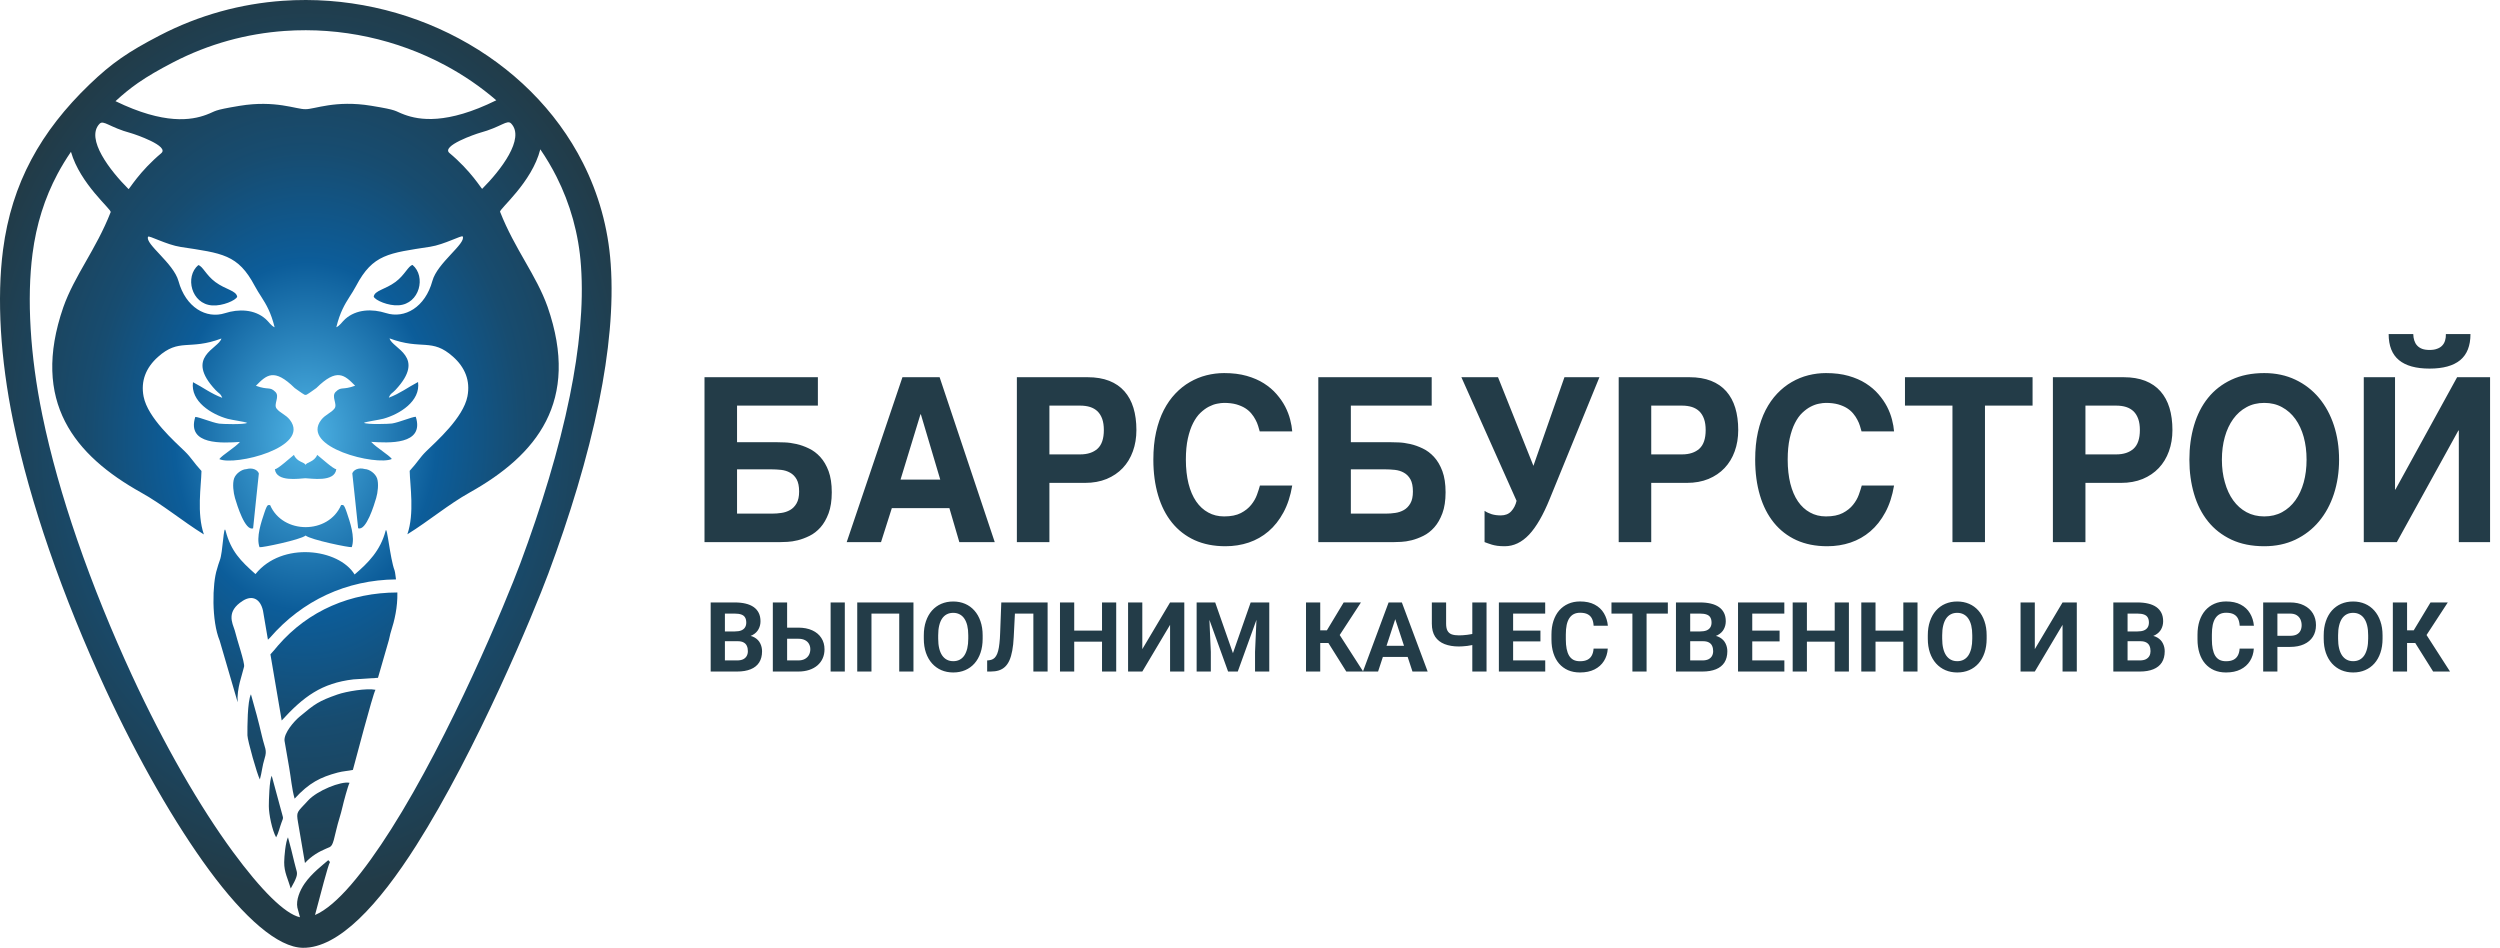
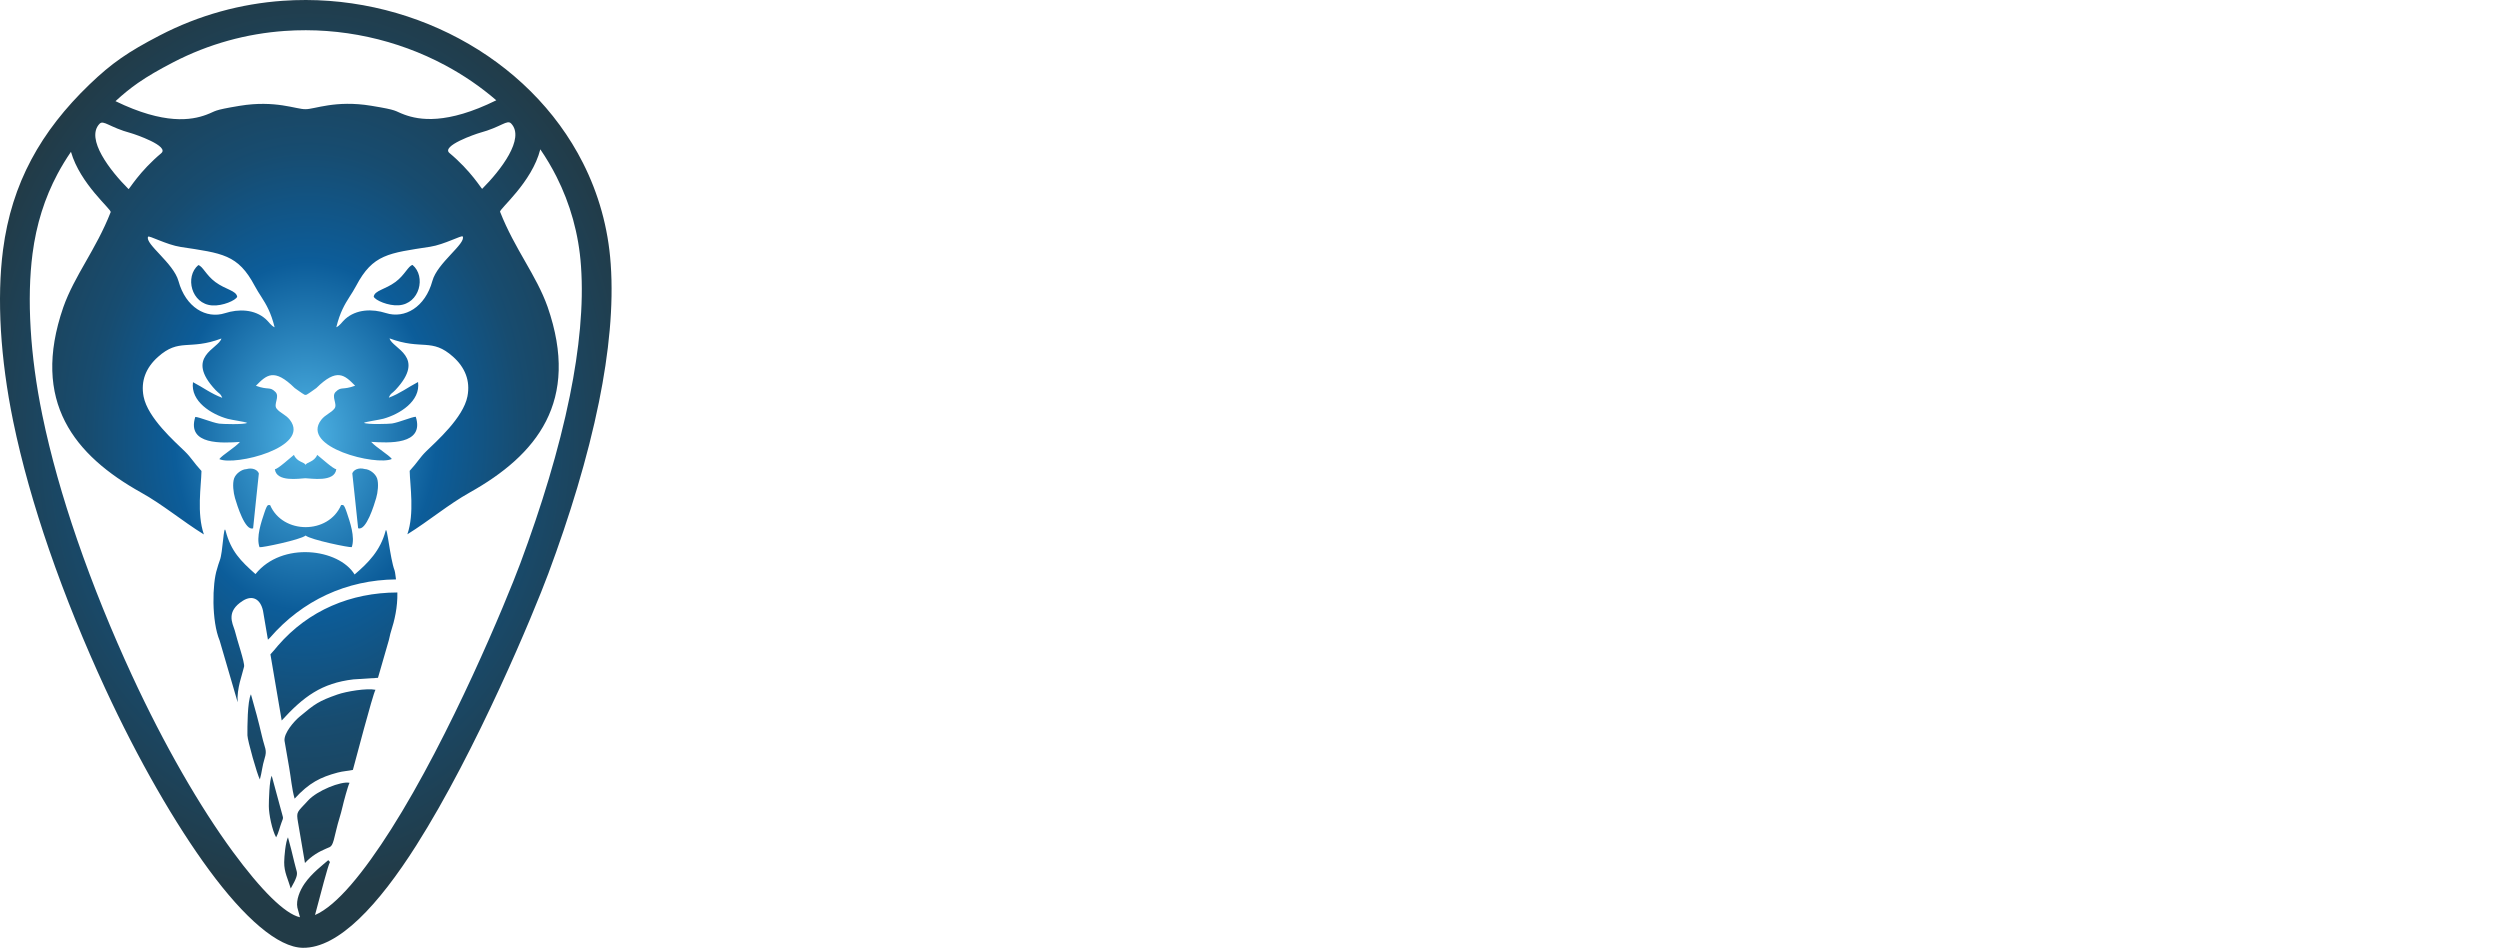
<svg xmlns="http://www.w3.org/2000/svg" width="182" height="69" viewBox="0 0 182 69" fill="none">
  <path fill-rule="evenodd" clip-rule="evenodd" d="M11.76 11.137C10.154 12.474 9.394 13.802 9.359 13.767C8.019 12.431 6.211 10.106 7.242 9.017C7.538 8.705 7.945 9.263 9.543 9.695C9.778 9.759 12.413 10.643 11.721 11.168M32.699 11.121C34.306 12.455 35.068 13.782 35.103 13.746C36.441 12.409 38.246 10.08 37.213 8.993C36.917 8.682 36.511 9.24 34.913 9.675C34.677 9.739 32.045 10.628 32.737 11.152M21.448 58.141C22.502 56.988 23.333 56.577 24.582 56.243C24.986 56.135 25.322 56.13 25.69 56.05C25.843 55.504 27.128 50.581 27.334 50.217C26.713 50.085 25.209 50.333 24.565 50.56C23.214 51.034 22.926 51.236 21.794 52.188C21.411 52.51 20.661 53.361 20.713 53.924L21.049 55.865C21.183 56.615 21.241 57.419 21.448 58.141ZM22.048 69C24.662 69.033 27.578 65.841 30.299 61.555C34.72 54.59 38.871 44.569 39.917 41.76C41.463 37.605 42.781 33.327 43.606 29.258C44.332 25.677 44.676 22.258 44.46 19.224C44.277 16.564 43.566 14.093 42.442 11.868C40.483 7.987 37.271 4.868 33.417 2.806C29.58 0.751 25.099 -0.261 20.581 0.058C17.553 0.272 14.504 1.085 11.618 2.585C10.464 3.185 9.597 3.684 8.823 4.223C8.029 4.775 7.329 5.367 6.523 6.141C4.746 7.849 3.331 9.645 2.278 11.621C1.221 13.605 0.535 15.764 0.22 18.192C-0.007 19.942 -0.06 21.93 0.068 24.07C0.193 26.143 0.487 28.369 0.959 30.665C1.581 33.687 2.483 36.848 3.569 40.001C4.751 43.432 6.154 46.862 7.65 50.101C10.06 55.316 12.756 59.983 15.216 63.329C17.789 66.828 20.239 68.977 22.048 69ZM28.475 60.367C26.497 63.482 24.53 65.929 22.933 66.613C23.355 65.046 23.865 63.032 24.022 62.754L23.898 62.62C23.496 62.971 22.698 63.568 22.175 64.324C21.816 64.842 21.543 65.537 21.649 66.071C21.666 66.159 21.742 66.438 21.839 66.776C20.733 66.535 18.984 64.77 16.956 62.012C14.566 58.762 11.948 54.231 9.61 49.172C8.148 46.007 6.774 42.647 5.614 39.277C4.559 36.215 3.683 33.147 3.081 30.217C2.63 28.027 2.35 25.91 2.232 23.94C2.111 21.93 2.159 20.081 2.367 18.477C2.645 16.328 3.253 14.418 4.187 12.662C4.481 12.112 4.807 11.576 5.166 11.051C5.84 13.402 8.133 15.25 8.058 15.442C6.99 18.169 5.422 20.061 4.608 22.369C2.229 29.26 5.431 33.155 10.285 35.864C11.87 36.748 13.228 37.905 14.843 38.908C14.314 37.369 14.646 35.392 14.668 34.287C14.081 33.651 13.932 33.325 13.465 32.869C12.728 32.15 10.76 30.431 10.455 28.873C10.231 27.73 10.633 26.763 11.492 25.991C13.059 24.584 13.757 25.531 16.119 24.644C15.925 25.395 13.409 25.958 15.694 28.396C15.959 28.679 16.041 28.62 16.18 28.962C15.349 28.648 14.809 28.218 14.049 27.823C13.857 29.227 15.401 30.166 16.573 30.49C16.891 30.578 17.837 30.701 17.992 30.786C17.778 30.923 16.164 30.872 15.954 30.84C15.411 30.755 14.524 30.366 14.217 30.352C13.562 32.434 16.243 32.252 17.468 32.173C17.098 32.591 16.188 33.12 15.965 33.422C17.07 33.938 22.659 32.57 21.101 30.563C20.803 30.18 20.375 30.063 20.132 29.739C19.898 29.427 20.388 28.867 20.048 28.531C19.629 28.116 19.562 28.426 18.63 28.085C19.402 27.304 19.942 26.762 21.456 28.251C21.674 28.399 21.941 28.608 22.154 28.727C22.185 28.755 22.284 28.754 22.33 28.728C22.543 28.609 22.81 28.399 23.028 28.251C24.54 26.76 25.08 27.3 25.854 28.08C24.922 28.424 24.854 28.113 24.436 28.529C24.097 28.865 24.587 29.425 24.354 29.737C24.111 30.062 23.683 30.179 23.387 30.563C21.831 32.572 27.422 33.93 28.526 33.413C28.303 33.111 27.392 32.584 27.021 32.167C28.247 32.244 30.928 32.421 30.269 30.34C29.963 30.354 29.076 30.745 28.534 30.831C28.323 30.863 26.709 30.917 26.495 30.781C26.651 30.695 27.596 30.57 27.914 30.482C29.086 30.155 30.628 29.215 30.434 27.811C29.675 28.207 29.135 28.637 28.304 28.953C28.443 28.611 28.526 28.67 28.79 28.387C31.071 25.945 28.554 25.386 28.36 24.635C30.722 25.518 31.419 24.57 32.988 25.974C33.849 26.744 34.252 27.711 34.03 28.855C33.727 30.414 31.762 32.135 31.025 32.856C30.559 33.312 30.411 33.639 29.824 34.276C29.849 35.381 30.182 37.357 29.656 38.897C31.27 37.892 32.627 36.732 34.21 35.846C39.059 33.128 42.256 29.228 39.866 22.341C39.049 20.035 37.478 18.145 36.406 15.419C36.329 15.224 38.722 13.294 39.334 10.87C39.771 11.507 40.166 12.174 40.516 12.867C41.507 14.83 42.135 17.016 42.297 19.375V19.379C42.498 22.211 42.172 25.43 41.485 28.819C40.687 32.754 39.401 36.921 37.889 40.986C36.864 43.739 32.798 53.557 28.475 60.367ZM8.408 7.365C8.966 6.851 9.481 6.432 10.045 6.039C10.758 5.543 11.551 5.086 12.602 4.539C15.212 3.183 17.976 2.447 20.726 2.253C24.84 1.962 28.918 2.883 32.408 4.751C33.746 5.467 34.997 6.322 36.13 7.301C32.511 9.088 30.517 8.741 29.442 8.346C28.655 8.058 29.048 8.031 27.017 7.698C24.406 7.27 22.88 7.964 22.231 7.949L22.231 7.947C21.587 7.969 20.058 7.27 17.436 7.705C15.406 8.042 15.798 8.068 15.012 8.357C13.946 8.75 11.976 9.099 8.408 7.365ZM15.8 41.426C15.45 42.475 15.395 45.214 15.993 46.641C16.429 48.135 16.865 49.63 17.301 51.124C17.224 50.111 17.649 49.083 17.769 48.53C17.83 48.244 17.261 46.612 17.091 45.9C16.906 45.332 16.454 44.514 17.673 43.739C18.379 43.29 18.964 43.61 19.148 44.47L19.505 46.57C19.553 46.521 19.603 46.472 19.657 46.423C22.011 43.709 25.238 42.213 28.829 42.181C28.797 42.015 28.776 41.668 28.725 41.529C28.388 40.632 28.182 38.213 28.072 38.639C27.695 40.087 26.796 40.987 25.814 41.822C24.669 39.943 20.533 39.391 18.599 41.793C17.518 40.835 16.815 40.129 16.427 38.648C16.276 38.068 16.23 40.224 16 40.796C15.934 40.958 15.851 41.244 15.8 41.426ZM19.687 47.635L20.507 52.452C22.096 50.712 23.418 49.73 25.731 49.459L27.517 49.345L28.31 46.596C28.378 46.357 28.381 46.232 28.458 45.993C28.726 45.163 28.95 44.205 28.928 43.132C25.538 43.14 22.467 44.428 20.242 46.993C20.028 47.255 19.845 47.468 19.687 47.635ZM22.434 58.272C21.62 59.163 21.556 59.056 21.699 59.882L22.201 62.827C22.678 62.305 23.237 61.992 23.743 61.779C24.169 61.6 24.187 61.704 24.482 60.407C24.619 59.804 24.806 59.319 24.936 58.731C25.006 58.414 25.325 57.219 25.447 56.988C24.824 56.856 23.087 57.556 22.434 58.272ZM18.919 56.744C19.072 56.199 19.084 55.786 19.267 55.202C19.459 54.589 19.284 54.512 19.071 53.596C18.818 52.508 18.574 51.612 18.269 50.546C18.009 51.039 18.006 52.991 18.013 53.532C18.017 53.896 18.726 56.408 18.919 56.744ZM20.102 60.959C20.272 60.661 20.37 60.209 20.492 59.886C20.668 59.422 20.629 59.665 20.397 58.748L19.781 56.473C19.606 56.803 19.573 58.253 19.571 58.684C19.57 59.263 19.81 60.451 20.102 60.959ZM21.166 64.684C21.613 63.895 21.657 63.679 21.602 63.437C21.566 63.275 21.5 63.084 21.425 62.763C21.282 62.158 21.129 61.53 20.965 60.956C20.785 61.296 20.693 62.367 20.689 62.766C20.682 63.503 20.966 63.986 21.166 64.684ZM24.834 36.764C24.969 36.794 25.011 36.607 25.247 37.31C25.473 37.983 25.865 39.1 25.608 39.831C25.471 39.882 22.627 39.3 22.249 38.987C21.866 39.301 19.03 39.886 18.893 39.835C18.635 39.105 19.026 37.987 19.251 37.314C19.485 36.61 19.527 36.798 19.663 36.767C20.579 38.907 23.916 38.917 24.834 36.764ZM22.246 33.852C22.313 33.636 22.87 33.65 23.093 33.115C23.338 33.302 24.284 34.171 24.482 34.153C24.372 35.142 22.605 34.818 22.227 34.815C21.781 34.837 20.119 35.114 20.011 34.156C20.208 34.173 21.153 33.303 21.398 33.115C21.621 33.65 22.181 33.635 22.246 33.852ZM26.559 34.147C26.895 34.158 27.329 34.47 27.452 34.826C27.579 35.198 27.506 35.853 27.386 36.255C27.239 36.753 26.658 38.679 26.072 38.455C26.049 38.109 25.676 34.806 25.648 34.464C25.726 34.225 26.079 34.011 26.559 34.147ZM30.034 19.289C31.026 20.123 30.558 22.118 29.027 22.225C28.268 22.279 27.314 21.861 27.206 21.597C27.275 21.14 28.043 21.081 28.795 20.523C29.474 20.018 29.718 19.354 30.034 19.289ZM25.927 20.809C25.772 21.104 25.607 21.356 25.441 21.617C25.095 22.16 24.748 22.742 24.483 23.824C24.747 23.71 24.897 23.435 25.129 23.228C25.949 22.495 27.113 22.478 28.095 22.791C29.463 23.227 30.956 22.367 31.478 20.449C31.836 19.137 33.928 17.739 33.688 17.217C33.631 17.094 32.347 17.805 31.314 17.964C28.293 18.43 27.143 18.505 25.927 20.809ZM17.933 34.153C17.597 34.165 17.163 34.477 17.041 34.834C16.914 35.206 16.989 35.86 17.109 36.263C17.257 36.76 17.841 38.685 18.427 38.46C18.449 38.115 18.817 34.81 18.844 34.468C18.766 34.229 18.413 34.016 17.933 34.153ZM14.436 19.3C13.446 20.136 13.917 22.131 15.448 22.235C16.207 22.287 17.16 21.868 17.268 21.604C17.198 21.147 16.43 21.09 15.678 20.532C14.997 20.029 14.752 19.365 14.436 19.3ZM18.545 20.814C18.701 21.109 18.867 21.36 19.033 21.621C19.379 22.164 19.727 22.744 19.993 23.827C19.73 23.713 19.58 23.438 19.347 23.231C18.526 22.5 17.363 22.484 16.38 22.799C15.014 23.238 13.519 22.38 12.994 20.463C12.634 19.152 10.541 17.758 10.779 17.235C10.835 17.112 12.121 17.82 13.155 17.978C16.176 18.439 17.326 18.513 18.545 20.814Z" fill="url(#paint0_radial_33020_50)" />
-   <path d="M57.128 32.208C57.396 32.216 57.678 32.258 57.981 32.325C58.281 32.392 58.584 32.5 58.889 32.648C59.197 32.793 59.474 33.002 59.718 33.272C59.966 33.542 60.166 33.885 60.322 34.301C60.474 34.716 60.553 35.229 60.553 35.839C60.553 36.444 60.474 36.954 60.322 37.366C60.166 37.782 59.971 38.122 59.732 38.392C59.492 38.66 59.226 38.868 58.934 39.011C58.639 39.156 58.355 39.261 58.081 39.331C57.804 39.398 57.554 39.437 57.325 39.448C57.096 39.459 56.928 39.465 56.82 39.465H51.288V27.461H59.542V29.529H53.657V32.191H56.472C56.641 32.191 56.859 32.196 57.128 32.208ZM53.657 37.391H56.217C56.433 37.391 56.657 37.375 56.886 37.341C57.114 37.31 57.325 37.238 57.517 37.13C57.71 37.021 57.868 36.859 57.991 36.644C58.115 36.43 58.176 36.143 58.176 35.783C58.176 35.407 58.115 35.112 57.997 34.897C57.876 34.682 57.718 34.521 57.52 34.412C57.325 34.301 57.107 34.234 56.862 34.206C56.617 34.181 56.372 34.167 56.125 34.167H53.657V37.391ZM72.417 39.465H69.839L69.115 36.99H64.926L64.139 39.465H61.64L65.698 27.461H68.404L72.417 39.465ZM68.451 34.916L67.04 30.165H67.009L65.558 34.916H68.451ZM80.563 34.869C80.099 35.059 79.575 35.154 78.988 35.154H76.397V39.465H74.028V27.461H79.18C79.783 27.461 80.305 27.55 80.75 27.723C81.195 27.899 81.563 28.15 81.858 28.484C82.15 28.816 82.369 29.217 82.514 29.691C82.658 30.165 82.73 30.703 82.73 31.307C82.73 31.868 82.645 32.383 82.474 32.854C82.305 33.325 82.058 33.732 81.737 34.072C81.416 34.412 81.023 34.677 80.563 34.869ZM76.397 33.08H78.641C79.175 33.08 79.596 32.941 79.902 32.665C80.207 32.386 80.36 31.935 80.36 31.307C80.36 30.992 80.32 30.722 80.242 30.499C80.162 30.276 80.049 30.092 79.902 29.947C79.754 29.805 79.575 29.699 79.362 29.63C79.149 29.563 78.909 29.529 78.641 29.529H76.397V33.08ZM87.958 37.31C88.298 37.5 88.685 37.595 89.117 37.595C89.614 37.595 90.02 37.514 90.336 37.35C90.649 37.188 90.899 36.987 91.086 36.753C91.276 36.519 91.415 36.274 91.507 36.02C91.6 35.764 91.671 35.541 91.723 35.349H94.074C93.948 36.101 93.735 36.753 93.435 37.305C93.137 37.857 92.774 38.317 92.347 38.682C91.921 39.047 91.442 39.317 90.91 39.498C90.378 39.677 89.809 39.766 89.209 39.766C88.366 39.766 87.618 39.618 86.968 39.323C86.318 39.025 85.77 38.601 85.325 38.052C84.88 37.503 84.541 36.84 84.312 36.065C84.08 35.287 83.964 34.42 83.964 33.465C83.964 32.723 84.03 32.054 84.164 31.455C84.299 30.856 84.483 30.324 84.722 29.858C84.962 29.393 85.244 28.991 85.568 28.651C85.891 28.311 86.244 28.03 86.629 27.81C87.01 27.59 87.413 27.425 87.835 27.319C88.258 27.213 88.685 27.16 89.117 27.16C89.733 27.16 90.28 27.227 90.76 27.364C91.236 27.5 91.657 27.681 92.015 27.91C92.376 28.141 92.684 28.401 92.937 28.696C93.192 28.989 93.4 29.292 93.564 29.605C93.724 29.919 93.845 30.232 93.924 30.544C94.006 30.859 94.056 31.146 94.074 31.405H91.707C91.676 31.291 91.639 31.16 91.592 31.009C91.547 30.861 91.484 30.708 91.402 30.558C91.323 30.404 91.223 30.254 91.102 30.109C90.981 29.961 90.831 29.83 90.652 29.716C90.47 29.602 90.254 29.51 90.004 29.437C89.751 29.368 89.456 29.331 89.117 29.331C88.972 29.331 88.803 29.351 88.606 29.39C88.411 29.426 88.211 29.499 88.006 29.605C87.8 29.71 87.597 29.861 87.395 30.051C87.195 30.24 87.016 30.491 86.86 30.797C86.702 31.104 86.576 31.477 86.478 31.912C86.381 32.347 86.331 32.865 86.331 33.465C86.331 34.111 86.397 34.691 86.523 35.204C86.652 35.714 86.837 36.148 87.079 36.502C87.321 36.853 87.613 37.124 87.958 37.31ZM101.812 32.208C102.081 32.216 102.363 32.258 102.665 32.325C102.965 32.392 103.268 32.5 103.574 32.648C103.882 32.793 104.158 33.002 104.403 33.272C104.651 33.542 104.851 33.885 105.006 34.301C105.159 34.716 105.238 35.229 105.238 35.839C105.238 36.444 105.159 36.954 105.006 37.366C104.851 37.782 104.656 38.122 104.416 38.392C104.177 38.66 103.911 38.868 103.618 39.011C103.324 39.156 103.039 39.261 102.765 39.331C102.489 39.398 102.239 39.437 102.01 39.448C101.781 39.459 101.612 39.465 101.504 39.465H95.973V27.461H104.227V29.529H98.342V32.191H101.157C101.325 32.191 101.544 32.196 101.812 32.208ZM98.342 37.391H100.901C101.117 37.391 101.341 37.375 101.57 37.341C101.799 37.31 102.01 37.238 102.202 37.13C102.394 37.021 102.552 36.859 102.676 36.644C102.8 36.43 102.86 36.143 102.86 35.783C102.86 35.407 102.8 35.112 102.681 34.897C102.56 34.682 102.402 34.521 102.205 34.412C102.01 34.301 101.791 34.234 101.546 34.206C101.301 34.181 101.057 34.167 100.809 34.167H98.342V37.391ZM109.255 37.522C109.579 37.522 109.835 37.422 110.019 37.219C110.206 37.018 110.335 36.764 110.406 36.461L106.388 27.461H109.055L111.633 33.913L113.892 27.461H116.438L112.82 36.321C112.346 37.492 111.846 38.358 111.317 38.922C110.785 39.484 110.195 39.766 109.542 39.766C109.337 39.766 109.158 39.755 109.005 39.735C108.855 39.713 108.723 39.685 108.613 39.652C108.502 39.621 108.405 39.587 108.318 39.554C108.234 39.524 108.152 39.493 108.076 39.465V37.188C108.226 37.291 108.397 37.372 108.592 37.433C108.789 37.492 109.01 37.522 109.255 37.522ZM124.376 34.869C123.912 35.059 123.388 35.154 122.801 35.154H120.21V39.465H117.841V27.461H122.993C123.596 27.461 124.118 27.55 124.563 27.723C125.007 27.899 125.376 28.15 125.671 28.484C125.963 28.816 126.182 29.217 126.327 29.691C126.471 30.165 126.543 30.703 126.543 31.307C126.543 31.868 126.458 32.383 126.287 32.854C126.119 33.325 125.871 33.732 125.55 34.072C125.229 34.412 124.836 34.677 124.376 34.869ZM120.21 33.08H122.454C122.988 33.08 123.409 32.941 123.715 32.665C124.02 32.386 124.173 31.935 124.173 31.307C124.173 30.992 124.133 30.722 124.054 30.499C123.975 30.276 123.862 30.092 123.715 29.947C123.567 29.805 123.388 29.699 123.175 29.63C122.962 29.563 122.722 29.529 122.454 29.529H120.21V33.08ZM131.771 37.31C132.111 37.5 132.498 37.595 132.93 37.595C133.427 37.595 133.833 37.514 134.149 37.35C134.462 37.188 134.712 36.987 134.899 36.753C135.089 36.519 135.228 36.274 135.32 36.02C135.412 35.764 135.483 35.541 135.536 35.349H137.887C137.761 36.101 137.548 36.753 137.248 37.305C136.95 37.857 136.587 38.317 136.16 38.682C135.734 39.047 135.255 39.317 134.723 39.498C134.191 39.677 133.622 39.766 133.022 39.766C132.179 39.766 131.432 39.618 130.781 39.323C130.131 39.025 129.583 38.601 129.138 38.052C128.693 37.503 128.354 36.84 128.125 36.065C127.893 35.287 127.777 34.42 127.777 33.465C127.777 32.723 127.843 32.054 127.977 31.455C128.112 30.856 128.296 30.324 128.535 29.858C128.775 29.393 129.057 28.991 129.381 28.651C129.704 28.311 130.057 28.03 130.442 27.81C130.823 27.59 131.226 27.425 131.647 27.319C132.071 27.213 132.498 27.16 132.93 27.16C133.546 27.16 134.093 27.227 134.573 27.364C135.049 27.5 135.47 27.681 135.828 27.91C136.189 28.141 136.497 28.401 136.75 28.696C137.005 28.989 137.213 29.292 137.377 29.605C137.537 29.919 137.658 30.232 137.737 30.544C137.819 30.859 137.869 31.146 137.887 31.405H135.52C135.489 31.291 135.452 31.16 135.405 31.009C135.36 30.861 135.297 30.708 135.215 30.558C135.136 30.404 135.036 30.254 134.915 30.109C134.794 29.961 134.644 29.83 134.465 29.716C134.283 29.602 134.067 29.51 133.817 29.437C133.564 29.368 133.269 29.331 132.93 29.331C132.785 29.331 132.616 29.351 132.419 29.39C132.224 29.426 132.024 29.499 131.819 29.605C131.613 29.71 131.41 29.861 131.208 30.051C131.008 30.24 130.829 30.491 130.673 30.797C130.515 31.104 130.389 31.477 130.291 31.912C130.194 32.347 130.144 32.865 130.144 33.465C130.144 34.111 130.21 34.691 130.336 35.204C130.465 35.714 130.65 36.148 130.892 36.502C131.134 36.853 131.426 37.124 131.771 37.31ZM138.682 27.461H147.971V29.529H144.506V39.465H142.139V29.529H138.682V27.461ZM155.986 34.869C155.522 35.059 154.998 35.154 154.411 35.154H151.82V39.465H149.451V27.461H154.603C155.206 27.461 155.728 27.55 156.173 27.723C156.617 27.899 156.986 28.15 157.281 28.484C157.573 28.816 157.792 29.217 157.937 29.691C158.081 30.165 158.153 30.703 158.153 31.307C158.153 31.868 158.068 32.383 157.897 32.854C157.728 33.325 157.481 33.732 157.16 34.072C156.839 34.412 156.446 34.677 155.986 34.869ZM151.82 33.08H154.064C154.598 33.08 155.019 32.941 155.325 32.665C155.63 32.386 155.783 31.935 155.783 31.307C155.783 30.992 155.743 30.722 155.664 30.499C155.585 30.276 155.472 30.092 155.325 29.947C155.177 29.805 154.998 29.699 154.785 29.63C154.572 29.563 154.332 29.529 154.064 29.529H151.82V33.08ZM162.449 39.287C161.765 38.963 161.196 38.523 160.743 37.957C160.29 37.394 159.953 36.728 159.727 35.959C159.5 35.187 159.387 34.356 159.387 33.465C159.387 32.564 159.5 31.734 159.727 30.965C159.953 30.198 160.29 29.532 160.743 28.969C161.196 28.406 161.765 27.963 162.449 27.643C163.134 27.322 163.929 27.16 164.84 27.16C165.677 27.16 166.433 27.322 167.107 27.643C167.781 27.963 168.352 28.406 168.823 28.969C169.295 29.532 169.655 30.198 169.908 30.965C170.158 31.734 170.285 32.564 170.285 33.465C170.285 34.356 170.158 35.187 169.908 35.959C169.655 36.728 169.295 37.394 168.823 37.957C168.352 38.523 167.781 38.963 167.107 39.287C166.433 39.607 165.677 39.766 164.84 39.766C163.929 39.766 163.134 39.607 162.449 39.287ZM161.754 33.465C161.754 34.064 161.825 34.613 161.97 35.112C162.11 35.619 162.312 36.056 162.576 36.424C162.842 36.792 163.163 37.079 163.544 37.286C163.924 37.492 164.355 37.595 164.84 37.595C165.324 37.595 165.756 37.492 166.135 37.286C166.517 37.079 166.838 36.792 167.104 36.424C167.367 36.056 167.57 35.622 167.71 35.117C167.849 34.613 167.918 34.064 167.918 33.465C167.918 32.865 167.849 32.313 167.71 31.809C167.57 31.307 167.367 30.873 167.104 30.505C166.838 30.137 166.517 29.85 166.135 29.644C165.756 29.434 165.324 29.331 164.84 29.331C164.355 29.331 163.924 29.434 163.544 29.644C163.163 29.85 162.842 30.137 162.576 30.505C162.312 30.873 162.107 31.307 161.967 31.809C161.825 32.313 161.754 32.865 161.754 33.465ZM181.277 27.461V39.465H179.002V31.341H178.97L174.489 39.465H172.083V27.461H174.358V35.636H174.389L178.878 27.461H181.277ZM177.427 25.388C177.577 25.335 177.699 25.257 177.793 25.157C177.891 25.056 177.959 24.933 178.002 24.791C178.046 24.652 178.065 24.493 178.06 24.318H179.85C179.85 25.173 179.6 25.806 179.102 26.218C178.604 26.628 177.859 26.834 176.872 26.834C175.885 26.834 175.142 26.628 174.645 26.218C174.144 25.806 173.894 25.173 173.894 24.318H175.685C175.69 24.488 175.714 24.644 175.758 24.783C175.803 24.925 175.869 25.048 175.964 25.151C176.056 25.254 176.177 25.335 176.324 25.393C176.474 25.449 176.656 25.477 176.872 25.477C177.088 25.477 177.275 25.449 177.427 25.388Z" fill="#233C48" />
-   <path d="M53.706 46.68H52.414L52.407 45.969H53.492C53.683 45.969 53.84 45.944 53.962 45.896C54.084 45.845 54.175 45.773 54.234 45.678C54.297 45.582 54.328 45.464 54.328 45.326C54.328 45.17 54.298 45.043 54.238 44.946C54.18 44.849 54.089 44.779 53.965 44.736C53.843 44.692 53.685 44.67 53.492 44.67H52.773V48.888H51.737V43.858H53.492C53.784 43.858 54.046 43.886 54.276 43.941C54.509 43.996 54.705 44.08 54.867 44.193C55.028 44.306 55.151 44.449 55.236 44.621C55.321 44.792 55.364 44.995 55.364 45.229C55.364 45.437 55.317 45.628 55.222 45.803C55.13 45.978 54.984 46.121 54.784 46.231C54.586 46.342 54.327 46.403 54.007 46.414L53.706 46.68ZM53.661 48.888H52.131L52.535 48.079H53.661C53.843 48.079 53.992 48.05 54.107 47.993C54.222 47.933 54.307 47.852 54.362 47.751C54.418 47.65 54.445 47.533 54.445 47.402C54.445 47.255 54.42 47.127 54.369 47.019C54.321 46.91 54.243 46.828 54.134 46.77C54.026 46.71 53.883 46.68 53.706 46.68H52.708L52.715 45.969H53.958L54.197 46.248C54.503 46.244 54.749 46.298 54.936 46.411C55.125 46.521 55.262 46.665 55.347 46.843C55.434 47.02 55.478 47.21 55.478 47.413C55.478 47.735 55.408 48.007 55.267 48.228C55.127 48.447 54.921 48.611 54.649 48.722C54.38 48.832 54.05 48.888 53.661 48.888ZM56.939 45.692H58.114C58.507 45.692 58.847 45.758 59.133 45.889C59.42 46.02 59.64 46.205 59.792 46.442C59.947 46.679 60.024 46.955 60.024 47.271C60.024 47.51 59.98 47.729 59.892 47.927C59.805 48.123 59.678 48.293 59.513 48.438C59.347 48.581 59.146 48.692 58.911 48.77C58.677 48.848 58.411 48.888 58.114 48.888H56.262V43.858H57.302V48.079H58.114C58.309 48.079 58.472 48.042 58.601 47.969C58.732 47.895 58.83 47.797 58.894 47.675C58.959 47.551 58.991 47.414 58.991 47.264C58.991 47.121 58.959 46.992 58.894 46.877C58.83 46.76 58.732 46.667 58.601 46.601C58.472 46.534 58.309 46.501 58.114 46.501H56.939V45.692ZM61.502 43.858V48.888H60.469V43.858H61.502ZM66.5 43.858V48.888H65.464V44.67H63.443V48.888H62.407V43.858H66.5ZM71.537 46.255V46.494C71.537 46.876 71.485 47.219 71.381 47.523C71.278 47.827 71.131 48.086 70.942 48.3C70.754 48.512 70.528 48.674 70.266 48.787C70.005 48.9 69.716 48.956 69.398 48.956C69.083 48.956 68.794 48.9 68.531 48.787C68.271 48.674 68.046 48.512 67.855 48.3C67.663 48.086 67.515 47.827 67.409 47.523C67.305 47.219 67.253 46.876 67.253 46.494V46.255C67.253 45.871 67.305 45.528 67.409 45.226C67.513 44.922 67.659 44.663 67.848 44.449C68.039 44.235 68.264 44.071 68.525 43.958C68.787 43.846 69.076 43.789 69.392 43.789C69.709 43.789 69.998 43.846 70.259 43.958C70.521 44.071 70.747 44.235 70.936 44.449C71.127 44.663 71.274 44.922 71.378 45.226C71.484 45.528 71.537 45.871 71.537 46.255ZM70.49 46.494V46.248C70.49 45.981 70.466 45.746 70.418 45.544C70.369 45.341 70.298 45.171 70.203 45.033C70.109 44.894 69.994 44.791 69.858 44.722C69.722 44.65 69.567 44.615 69.392 44.615C69.217 44.615 69.061 44.65 68.925 44.722C68.792 44.791 68.678 44.894 68.583 45.033C68.491 45.171 68.421 45.341 68.373 45.544C68.324 45.746 68.3 45.981 68.3 46.248V46.494C68.3 46.758 68.324 46.993 68.373 47.198C68.421 47.401 68.492 47.572 68.587 47.713C68.681 47.851 68.796 47.956 68.932 48.027C69.068 48.099 69.224 48.134 69.398 48.134C69.573 48.134 69.729 48.099 69.865 48.027C70.001 47.956 70.115 47.851 70.207 47.713C70.299 47.572 70.369 47.401 70.418 47.198C70.466 46.993 70.49 46.758 70.49 46.494ZM75.526 43.858V44.67H73.025V43.858H75.526ZM76.266 43.858V48.888H75.229V43.858H76.266ZM72.894 43.858H73.927L73.799 46.383C73.781 46.761 73.745 47.089 73.692 47.368C73.641 47.646 73.572 47.883 73.485 48.079C73.397 48.273 73.289 48.429 73.16 48.549C73.034 48.666 72.884 48.753 72.711 48.808C72.538 48.861 72.341 48.888 72.12 48.888H71.865V48.079L71.996 48.069C72.109 48.057 72.208 48.027 72.293 47.979C72.378 47.931 72.451 47.858 72.511 47.761C72.573 47.665 72.624 47.541 72.663 47.392C72.704 47.24 72.736 47.054 72.759 46.836C72.785 46.617 72.802 46.361 72.811 46.069L72.894 43.858ZM80.521 45.907V46.715H77.896V45.907H80.521ZM78.203 43.858V48.888H77.167V43.858H78.203ZM81.26 43.858V48.888H80.227V43.858H81.26ZM83.16 47.257L85.181 43.858H86.217V48.888H85.181V45.489L83.16 48.888H82.124V43.858H83.16V47.257ZM87.588 43.858H88.466L89.758 47.551L91.049 43.858H91.927L90.11 48.888H89.405L87.588 43.858ZM87.115 43.858H87.989L88.148 47.457V48.888H87.115V43.858ZM91.526 43.858H92.403V48.888H91.367V47.457L91.526 43.858ZM96.113 43.858V48.888H95.077V43.858H96.113ZM99.077 43.858L97.15 46.812H95.882L95.751 45.889H96.597L97.82 43.858H99.077ZM98.01 48.888L96.6 46.639L97.319 45.9L99.239 48.888H98.01ZM101.692 44.718L100.324 48.888H99.222L101.091 43.858H101.792L101.692 44.718ZM102.828 48.888L101.457 44.718L101.346 43.858H102.055L103.934 48.888H102.828ZM102.766 47.015V47.827H100.11V47.015H102.766ZM104.238 43.858H105.277V45.402C105.277 45.623 105.311 45.796 105.378 45.92C105.447 46.045 105.55 46.132 105.688 46.183C105.829 46.231 106.003 46.255 106.21 46.255C106.288 46.255 106.38 46.252 106.486 46.245C106.595 46.238 106.705 46.228 106.818 46.214C106.931 46.198 107.039 46.181 107.143 46.162C107.246 46.141 107.333 46.118 107.402 46.093V46.901C107.333 46.924 107.246 46.946 107.143 46.967C107.039 46.988 106.931 47.006 106.818 47.022C106.705 47.036 106.595 47.046 106.486 47.053C106.38 47.06 106.288 47.064 106.21 47.064C105.809 47.064 105.462 47.006 105.167 46.891C104.872 46.776 104.643 46.596 104.479 46.352C104.318 46.106 104.238 45.789 104.238 45.402V43.858ZM107.184 43.858H108.22V48.888H107.184V43.858ZM112.493 48.079V48.888H109.816V48.079H112.493ZM110.155 43.858V48.888H109.118V43.858H110.155ZM112.144 45.907V46.694H109.816V45.907H112.144ZM112.49 43.858V44.67H109.816V43.858H112.49ZM116.013 47.219H117.046C117.025 47.558 116.932 47.858 116.766 48.121C116.603 48.383 116.373 48.588 116.079 48.736C115.786 48.883 115.434 48.956 115.022 48.956C114.699 48.956 114.41 48.901 114.155 48.791C113.899 48.678 113.68 48.517 113.498 48.307C113.319 48.098 113.182 47.844 113.087 47.547C112.993 47.25 112.946 46.917 112.946 46.549V46.2C112.946 45.832 112.994 45.499 113.091 45.202C113.19 44.902 113.33 44.648 113.512 44.438C113.696 44.229 113.916 44.068 114.172 43.955C114.428 43.842 114.713 43.786 115.029 43.786C115.448 43.786 115.801 43.862 116.089 44.014C116.379 44.166 116.604 44.375 116.763 44.642C116.924 44.909 117.02 45.213 117.053 45.554H116.016C116.005 45.352 115.965 45.18 115.896 45.039C115.826 44.897 115.722 44.79 115.581 44.718C115.443 44.645 115.259 44.608 115.029 44.608C114.856 44.608 114.705 44.64 114.576 44.704C114.447 44.769 114.339 44.867 114.251 44.998C114.164 45.129 114.098 45.295 114.054 45.495C114.013 45.694 113.992 45.926 113.992 46.193V46.549C113.992 46.809 114.012 47.038 114.051 47.236C114.09 47.432 114.15 47.598 114.231 47.734C114.314 47.867 114.419 47.969 114.548 48.038C114.68 48.105 114.837 48.138 115.022 48.138C115.238 48.138 115.417 48.103 115.557 48.034C115.698 47.965 115.805 47.863 115.878 47.727C115.954 47.591 115.999 47.422 116.013 47.219ZM119.871 43.858V48.888H118.839V43.858H119.871ZM121.419 43.858V44.67H117.315V43.858H121.419ZM123.978 46.68H122.687L122.68 45.969H123.764C123.955 45.969 124.112 45.944 124.234 45.896C124.356 45.845 124.447 45.773 124.507 45.678C124.569 45.582 124.6 45.464 124.6 45.326C124.6 45.17 124.57 45.043 124.51 44.946C124.453 44.849 124.362 44.779 124.237 44.736C124.115 44.692 123.958 44.67 123.764 44.67H123.046V48.888H122.01V43.858H123.764C124.057 43.858 124.318 43.886 124.548 43.941C124.781 43.996 124.978 44.08 125.139 44.193C125.3 44.306 125.423 44.449 125.509 44.621C125.594 44.792 125.636 44.995 125.636 45.229C125.636 45.437 125.589 45.628 125.495 45.803C125.403 45.978 125.256 46.121 125.056 46.231C124.858 46.342 124.599 46.403 124.279 46.414L123.978 46.68ZM123.934 48.888H122.403L122.807 48.079H123.934C124.115 48.079 124.264 48.05 124.379 47.993C124.494 47.933 124.579 47.852 124.635 47.751C124.69 47.65 124.718 47.533 124.718 47.402C124.718 47.255 124.692 47.127 124.642 47.019C124.593 46.91 124.515 46.828 124.407 46.77C124.299 46.71 124.156 46.68 123.978 46.68H122.98L122.987 45.969H124.231L124.469 46.248C124.775 46.244 125.022 46.298 125.208 46.411C125.397 46.521 125.534 46.665 125.619 46.843C125.707 47.02 125.75 47.21 125.75 47.413C125.75 47.735 125.68 48.007 125.54 48.228C125.399 48.447 125.193 48.611 124.921 48.722C124.652 48.832 124.323 48.888 123.934 48.888ZM129.902 48.079V48.888H127.225V48.079H129.902ZM127.564 43.858V48.888H126.528V43.858H127.564ZM129.554 45.907V46.694H127.225V45.907H129.554ZM129.899 43.858V44.67H127.225V43.858H129.899ZM133.861 45.907V46.715H131.236V45.907H133.861ZM131.543 43.858V48.888H130.507V43.858H131.543ZM134.6 43.858V48.888H133.567V43.858H134.6ZM138.856 45.907V46.715H136.23V45.907H138.856ZM136.538 43.858V48.888H135.502V43.858H136.538ZM139.595 43.858V48.888H138.562V43.858H139.595ZM144.628 46.255V46.494C144.628 46.876 144.576 47.219 144.472 47.523C144.369 47.827 144.222 48.086 144.034 48.3C143.845 48.512 143.619 48.674 143.357 48.787C143.096 48.9 142.807 48.956 142.49 48.956C142.174 48.956 141.885 48.9 141.623 48.787C141.362 48.674 141.137 48.512 140.945 48.3C140.754 48.086 140.606 47.827 140.5 47.523C140.396 47.219 140.344 46.876 140.344 46.494V46.255C140.344 45.871 140.396 45.528 140.5 45.226C140.604 44.922 140.75 44.663 140.939 44.449C141.13 44.235 141.355 44.071 141.616 43.958C141.878 43.846 142.167 43.789 142.483 43.789C142.8 43.789 143.089 43.846 143.35 43.958C143.612 44.071 143.838 44.235 144.027 44.449C144.218 44.663 144.365 44.922 144.469 45.226C144.575 45.528 144.628 45.871 144.628 46.255ZM143.581 46.494V46.248C143.581 45.981 143.557 45.746 143.509 45.544C143.46 45.341 143.389 45.171 143.294 45.033C143.2 44.894 143.085 44.791 142.949 44.722C142.813 44.65 142.658 44.615 142.483 44.615C142.308 44.615 142.152 44.65 142.016 44.722C141.883 44.791 141.769 44.894 141.674 45.033C141.582 45.171 141.512 45.341 141.464 45.544C141.415 45.746 141.391 45.981 141.391 46.248V46.494C141.391 46.758 141.415 46.993 141.464 47.198C141.512 47.401 141.583 47.572 141.678 47.713C141.772 47.851 141.887 47.956 142.023 48.027C142.159 48.099 142.314 48.134 142.49 48.134C142.665 48.134 142.82 48.099 142.956 48.027C143.092 47.956 143.206 47.851 143.298 47.713C143.39 47.572 143.46 47.401 143.509 47.198C143.557 46.993 143.581 46.758 143.581 46.494ZM148.134 47.257L150.154 43.858H151.191V48.888H150.154V45.489L148.134 48.888H147.097V43.858H148.134V47.257ZM155.819 46.68H154.527L154.521 45.969H155.605C155.796 45.969 155.953 45.944 156.075 45.896C156.197 45.845 156.288 45.773 156.348 45.678C156.41 45.582 156.441 45.464 156.441 45.326C156.441 45.17 156.411 45.043 156.351 44.946C156.294 44.849 156.203 44.779 156.078 44.736C155.956 44.692 155.799 44.67 155.605 44.67H154.887V48.888H153.85V43.858H155.605C155.898 43.858 156.159 43.886 156.389 43.941C156.622 43.996 156.819 44.08 156.98 44.193C157.141 44.306 157.264 44.449 157.35 44.621C157.435 44.792 157.477 44.995 157.477 45.229C157.477 45.437 157.43 45.628 157.336 45.803C157.244 45.978 157.097 46.121 156.897 46.231C156.699 46.342 156.44 46.403 156.12 46.414L155.819 46.68ZM155.774 48.888H154.244L154.648 48.079H155.774C155.956 48.079 156.105 48.05 156.22 47.993C156.335 47.933 156.42 47.852 156.476 47.751C156.531 47.65 156.558 47.533 156.558 47.402C156.558 47.255 156.533 47.127 156.483 47.019C156.434 46.91 156.356 46.828 156.248 46.77C156.139 46.71 155.997 46.68 155.819 46.68H154.821L154.828 45.969H156.071L156.31 46.248C156.616 46.244 156.862 46.298 157.049 46.411C157.238 46.521 157.375 46.665 157.46 46.843C157.548 47.02 157.591 47.21 157.591 47.413C157.591 47.735 157.521 48.007 157.381 48.228C157.24 48.447 157.034 48.611 156.762 48.722C156.493 48.832 156.164 48.888 155.774 48.888ZM163.045 47.219H164.078C164.058 47.558 163.964 47.858 163.799 48.121C163.635 48.383 163.406 48.588 163.111 48.736C162.819 48.883 162.466 48.956 162.054 48.956C161.732 48.956 161.443 48.901 161.187 48.791C160.932 48.678 160.713 48.517 160.531 48.307C160.351 48.098 160.214 47.844 160.12 47.547C160.025 47.25 159.978 46.917 159.978 46.549V46.2C159.978 45.832 160.027 45.499 160.123 45.202C160.222 44.902 160.363 44.648 160.545 44.438C160.729 44.229 160.949 44.068 161.204 43.955C161.46 43.842 161.746 43.786 162.061 43.786C162.48 43.786 162.834 43.862 163.121 44.014C163.412 44.166 163.636 44.375 163.795 44.642C163.956 44.909 164.053 45.213 164.085 45.554H163.049C163.037 45.352 162.997 45.18 162.928 45.039C162.859 44.897 162.754 44.79 162.614 44.718C162.476 44.645 162.291 44.608 162.061 44.608C161.888 44.608 161.738 44.64 161.609 44.704C161.48 44.769 161.371 44.867 161.284 44.998C161.196 45.129 161.131 45.295 161.087 45.495C161.046 45.694 161.025 45.926 161.025 46.193V46.549C161.025 46.809 161.044 47.038 161.084 47.236C161.123 47.432 161.183 47.598 161.263 47.734C161.346 47.867 161.452 47.969 161.581 48.038C161.712 48.105 161.87 48.138 162.054 48.138C162.271 48.138 162.449 48.103 162.59 48.034C162.73 47.965 162.837 47.863 162.911 47.727C162.987 47.591 163.032 47.422 163.045 47.219ZM166.717 47.095H165.436V46.286H166.717C166.915 46.286 167.077 46.254 167.201 46.19C167.325 46.123 167.416 46.031 167.474 45.913C167.531 45.796 167.56 45.663 167.56 45.516C167.56 45.367 167.531 45.227 167.474 45.098C167.416 44.969 167.325 44.866 167.201 44.787C167.077 44.709 166.915 44.67 166.717 44.67H165.795V48.888H164.759V43.858H166.717C167.111 43.858 167.448 43.929 167.729 44.072C168.013 44.213 168.229 44.407 168.379 44.656C168.528 44.905 168.603 45.189 168.603 45.509C168.603 45.834 168.528 46.115 168.379 46.352C168.229 46.589 168.013 46.772 167.729 46.901C167.448 47.03 167.111 47.095 166.717 47.095ZM173.45 46.255V46.494C173.45 46.876 173.398 47.219 173.294 47.523C173.191 47.827 173.044 48.086 172.855 48.3C172.667 48.512 172.441 48.674 172.178 48.787C171.918 48.9 171.629 48.956 171.311 48.956C170.996 48.956 170.707 48.9 170.444 48.787C170.184 48.674 169.959 48.512 169.767 48.3C169.576 48.086 169.428 47.827 169.322 47.523C169.218 47.219 169.166 46.876 169.166 46.494V46.255C169.166 45.871 169.218 45.528 169.322 45.226C169.425 44.922 169.572 44.663 169.76 44.449C169.952 44.235 170.177 44.071 170.438 43.958C170.7 43.846 170.989 43.789 171.305 43.789C171.622 43.789 171.911 43.846 172.172 43.958C172.434 44.071 172.66 44.235 172.849 44.449C173.04 44.663 173.187 44.922 173.291 45.226C173.397 45.528 173.45 45.871 173.45 46.255ZM172.403 46.494V46.248C172.403 45.981 172.379 45.746 172.33 45.544C172.282 45.341 172.211 45.171 172.116 45.033C172.022 44.894 171.907 44.791 171.771 44.722C171.635 44.65 171.48 44.615 171.305 44.615C171.129 44.615 170.974 44.65 170.838 44.722C170.705 44.791 170.591 44.894 170.496 45.033C170.404 45.171 170.334 45.341 170.286 45.544C170.237 45.746 170.213 45.981 170.213 46.248V46.494C170.213 46.758 170.237 46.993 170.286 47.198C170.334 47.401 170.405 47.572 170.5 47.713C170.594 47.851 170.709 47.956 170.845 48.027C170.981 48.099 171.136 48.134 171.311 48.134C171.486 48.134 171.642 48.099 171.778 48.027C171.914 47.956 172.028 47.851 172.12 47.713C172.212 47.572 172.282 47.401 172.33 47.198C172.379 46.993 172.403 46.758 172.403 46.494ZM175.235 43.858V48.888H174.199V43.858H175.235ZM178.199 43.858L176.272 46.812H175.004L174.873 45.889H175.719L176.942 43.858H178.199ZM177.132 48.888L175.722 46.639L176.441 45.9L178.361 48.888H177.132Z" fill="#233C48" />
  <defs>
    <radialGradient id="paint0_radial_33020_50" cx="0" cy="0" r="1" gradientUnits="userSpaceOnUse" gradientTransform="translate(22.266 31.745) rotate(-88.72) scale(33.453 25.134)">
      <stop stop-color="#4FB4E6" />
      <stop offset="0.38" stop-color="#0C5D9A" />
      <stop offset="0.624" stop-color="#174C70" />
      <stop offset="1" stop-color="#223B47" />
    </radialGradient>
  </defs>
</svg>